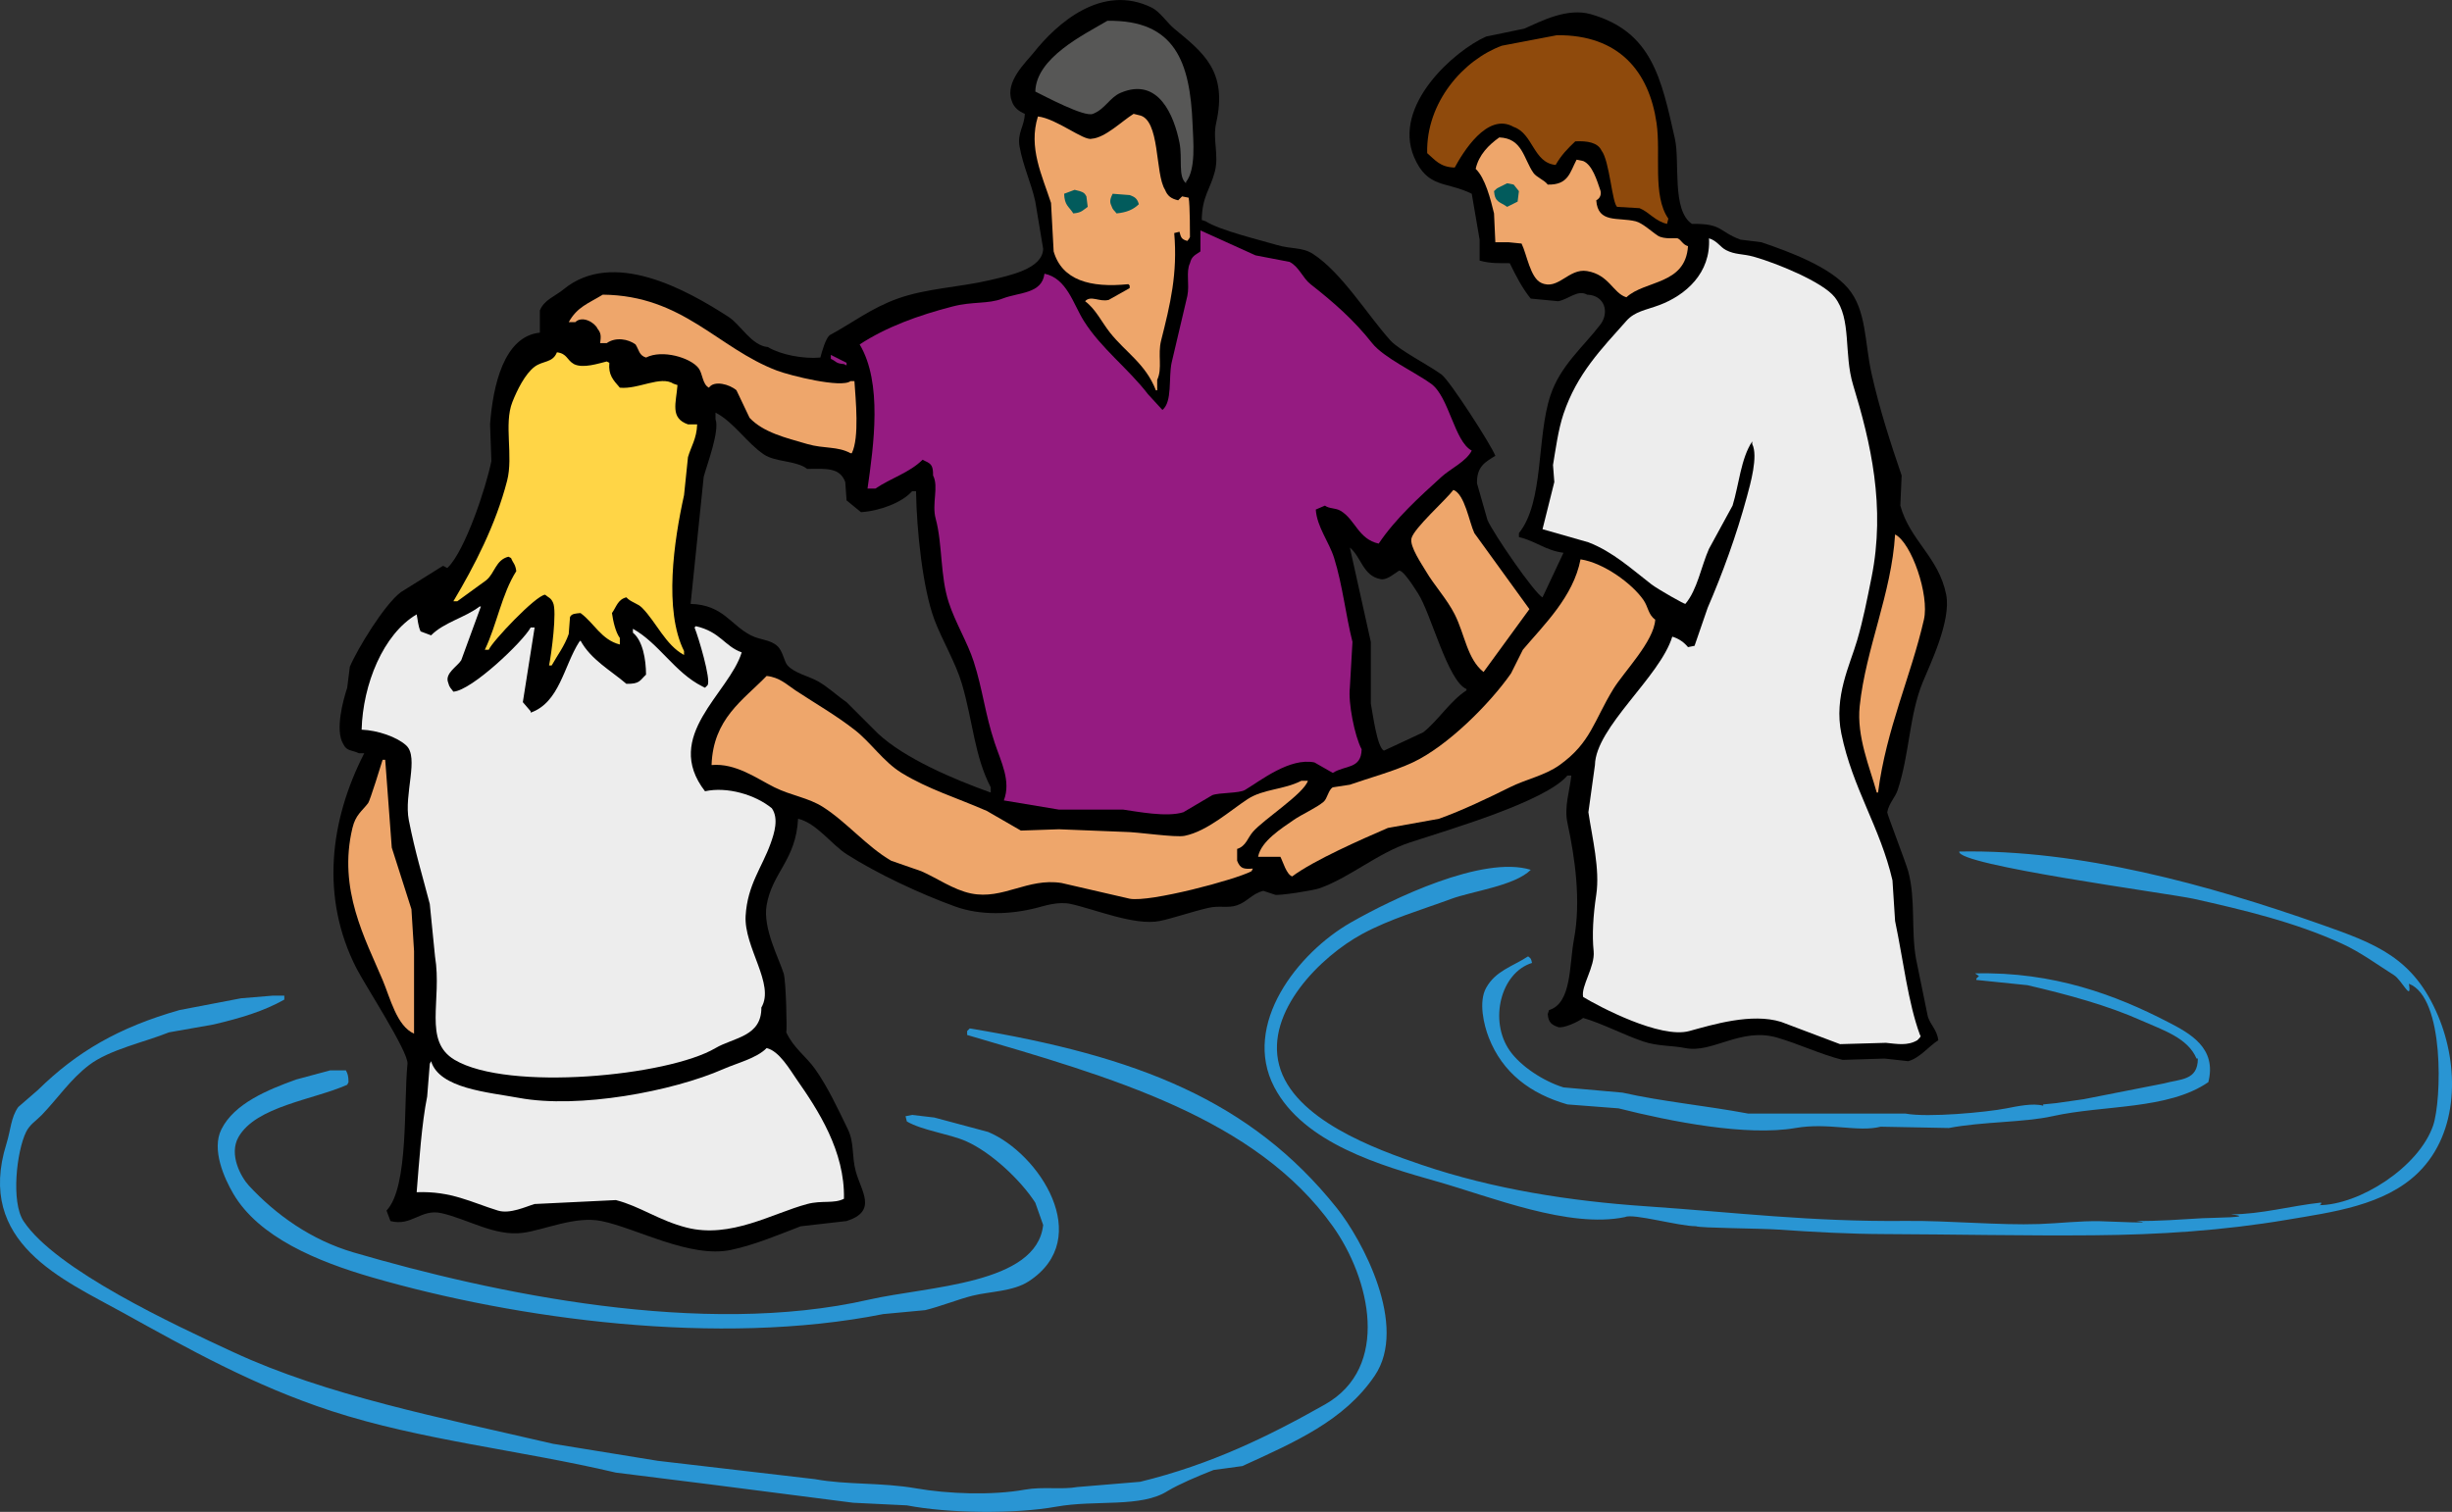
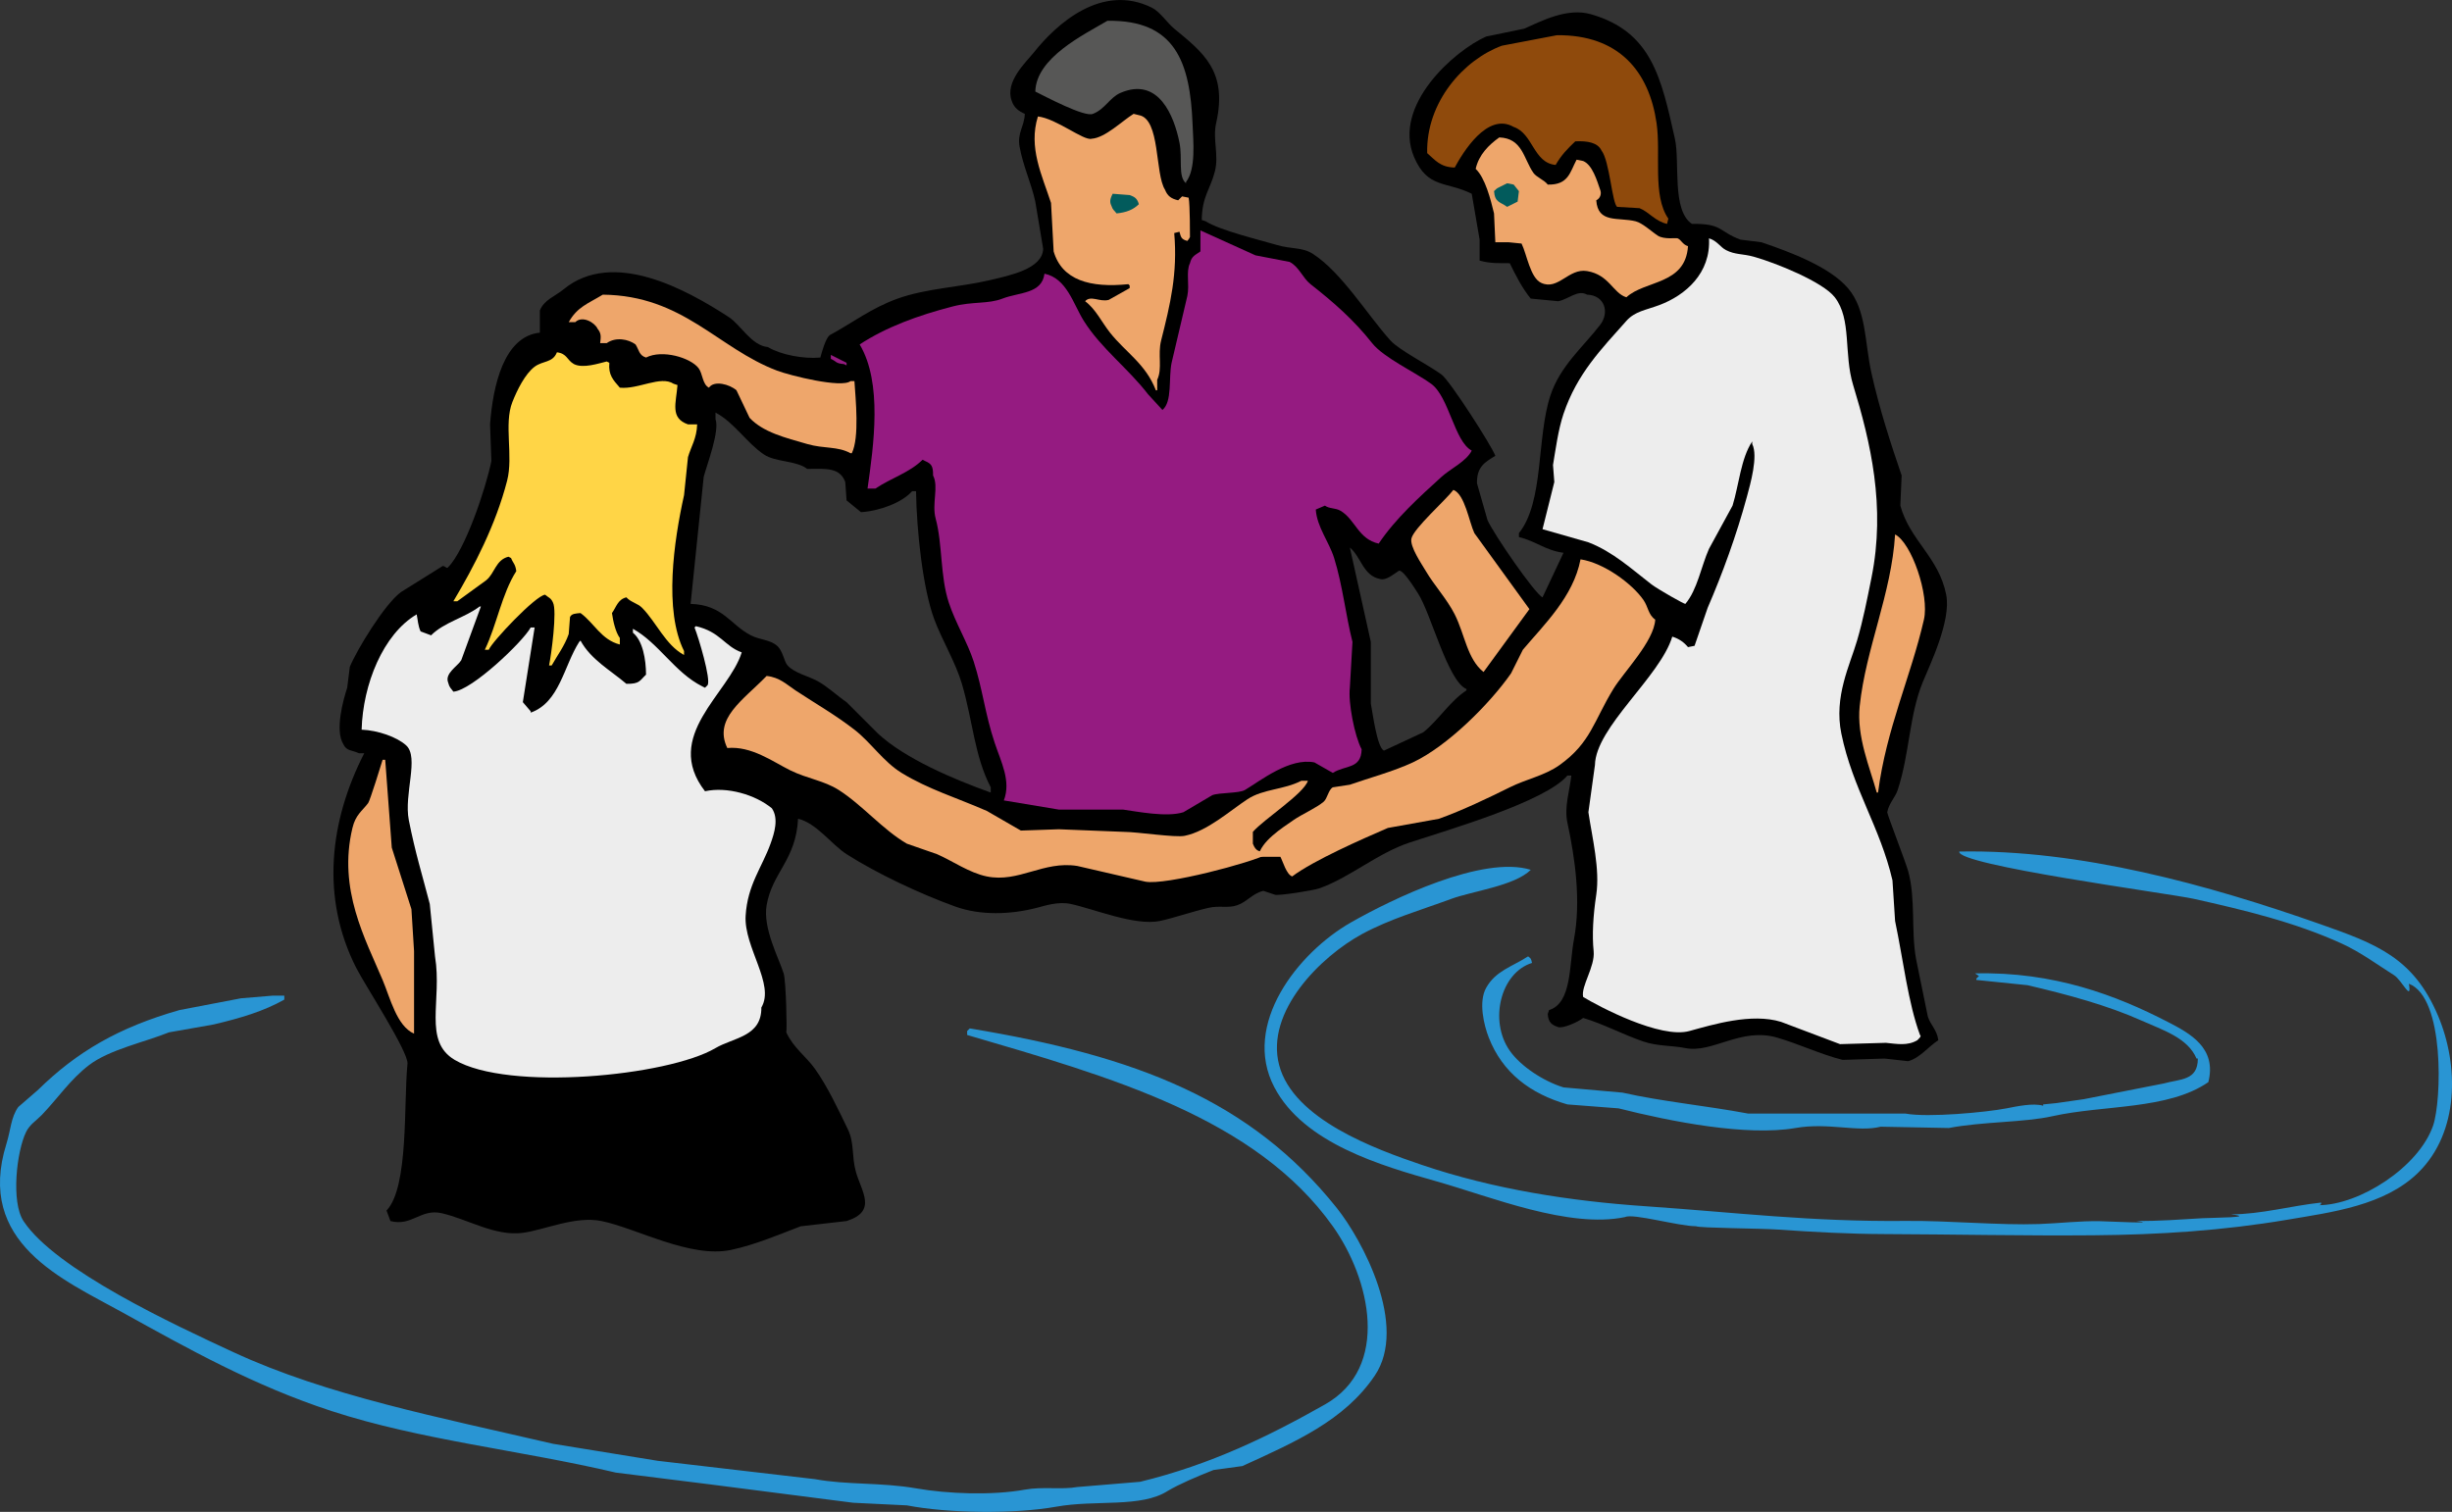
<svg xmlns="http://www.w3.org/2000/svg" version="1.1" id="Vrstva_1" x="0px" y="0px" viewBox="0 0 449 276.92" style="enable-background:new 0 0 449 276.92;" xml:space="preserve">
  <rect x="0" y="0" width="449" height="276.92" fill="#333333" stroke="none" />
  <style type="text/css">
	.st0{fill-rule:evenodd;clip-rule:evenodd;}
	.st1{fill-rule:evenodd;clip-rule:evenodd;fill:#575756;}
	.st2{fill-rule:evenodd;clip-rule:evenodd;fill:#8F4A0C;}
	.st3{fill-rule:evenodd;clip-rule:evenodd;fill:#EEA66B;}
	.st4{fill-rule:evenodd;clip-rule:evenodd;fill:#025B5C;}
	.st5{fill-rule:evenodd;clip-rule:evenodd;fill:#951B81;}
	.st6{fill-rule:evenodd;clip-rule:evenodd;fill:#EDEDED;}
	.st7{fill-rule:evenodd;clip-rule:evenodd;fill:#FFD546;}
	.st8{fill-rule:evenodd;clip-rule:evenodd;fill:#2995D3;}
	.st9{fill-rule:evenodd;clip-rule:evenodd;fill:#E40521;}
	.st10{fill-rule:evenodd;clip-rule:evenodd;fill:#FBBA3A;}
	.st11{fill-rule:evenodd;clip-rule:evenodd;fill:#C32E2A;}
	.st12{fill-rule:evenodd;clip-rule:evenodd;fill:#5EB131;}
	.st13{fill-rule:evenodd;clip-rule:evenodd;fill:#BDBCBC;}
	.st14{fill-rule:evenodd;clip-rule:evenodd;fill:#83684A;}
	.st15{fill-rule:evenodd;clip-rule:evenodd;fill:#004874;}
	.st16{fill-rule:evenodd;clip-rule:evenodd;fill:#005D95;}
	.st17{fill-rule:evenodd;clip-rule:evenodd;fill:#C42987;}
	.st18{fill-rule:evenodd;clip-rule:evenodd;fill:#AAAAA9;}
	.st19{fill-rule:evenodd;clip-rule:evenodd;fill:#85CEE4;}
	.st20{fill-rule:evenodd;clip-rule:evenodd;fill:#D4EDFC;}
	.st21{fill-rule:evenodd;clip-rule:evenodd;fill:#6A5B1D;}
	.st22{fill-rule:evenodd;clip-rule:evenodd;fill:#498B26;}
	.st23{fill-rule:evenodd;clip-rule:evenodd;fill:#5DB778;}
	.st24{fill-rule:evenodd;clip-rule:evenodd;fill:#3869B1;}
	.st25{fill-rule:evenodd;clip-rule:evenodd;fill:#A75511;}
	.st26{fill-rule:evenodd;clip-rule:evenodd;fill:#E3E89F;}
	.st27{fill-rule:evenodd;clip-rule:evenodd;fill:#E30919;}
	.st28{fill-rule:evenodd;clip-rule:evenodd;fill:#B6277D;}
</style>
  <g>
    <path class="st0" d="M350.86,175.65c-0.94-5.17-0.04-10.97-1.44-16.08c-0.45-1.63-3.89-10.52-3.84-10.8   c0.33-1.69,1.46-2.69,1.92-4.08c2.19-6.67,2.09-13.6,4.56-19.68c1.32-3.24,5.26-11.28,4.32-16.08c-1.36-6.9-6.62-9.88-8.4-16.32   c0.08-1.84,0.16-3.68,0.24-5.52c-2.02-5.91-4.06-12.18-5.52-18.72c-1.27-5.69-0.9-11.62-4.32-15.6c-3.37-3.92-10.54-6.6-15.84-8.4   c-1.28-0.16-2.56-0.32-3.84-0.48c-4.07-1.52-3.24-2.97-8.88-2.88c-3.74-2.49-2.17-11.37-3.12-15.6   c-2.5-11.13-4.23-19.59-15.36-22.8c-4.38-1.26-9.09,1.26-12.24,2.64c-2.32,0.48-4.64,0.96-6.96,1.44   c-5.77,2.54-17.23,12.61-13.2,22.08c2.47,5.81,5.94,4.4,10.56,6.72c0.48,2.8,0.96,5.6,1.44,8.4c0,1.28,0,2.56,0,3.84   c2.01,0.56,3.66,0.46,5.52,0.48c1.13,2.31,2.31,4.61,3.84,6.48c1.68,0.16,3.36,0.32,5.04,0.48c1.91-0.36,3.56-2.18,5.28-1.2   c3.21,0.1,4.16,3.22,2.4,5.52c-3.12,4.07-7.32,7.5-9.12,12.96c-2.55,7.72-1.14,19.44-5.76,25.2c0,0.24,0,0.48,0,0.72   c3.09,0.74,4.88,2.45,8.16,2.88c-1.28,2.72-2.56,5.44-3.84,8.16c-1.45-0.69-9.03-11.72-10.08-14.16c-0.64-2.24-1.28-4.48-1.92-6.72   c-0.07-3.11,1.55-3.92,3.36-5.04c-0.73-1.96-8.35-13.78-9.84-14.88c-2.22-1.65-7.76-4.47-9.36-6.24   c-4.25-4.72-8.89-12.4-14.16-15.84c-2.03-1.32-3.92-0.84-6.72-1.68c-2.77-0.83-10.35-2.64-12.96-4.32   c-0.24-0.08-0.48-0.16-0.72-0.24c0.06-4.35,1.57-5.62,2.4-8.88c0.78-3.04-0.44-5.88,0.24-8.88c2.16-9.54-2.44-12.94-7.68-17.28   c-1.25-1.03-2.63-3.12-4.08-3.84c-9.19-4.56-17.47,2.98-21.6,8.16c-1.45,1.82-5.37,5.39-4.08,8.88c0.38,1.23,1.26,1.92,2.4,2.4   c-0.08,2.3-1.41,3.48-0.96,6c0.66,3.65,2.14,6.67,2.88,10.08c0.48,2.88,0.96,5.76,1.44,8.64c-0.11,3.68-6.1,4.88-9.84,5.76   c-5.39,1.27-11.55,1.48-16.8,3.36c-4.81,1.72-8.4,4.52-12.48,6.72c-0.74,0.65-1.42,3.09-1.68,4.08c-3.13,0.28-7.27-0.51-9.6-1.92   c-3.01-0.26-4.99-4.09-7.2-5.52c-7.74-5.02-21.19-12.5-30.24-5.04c-1.53,1.26-3.5,1.87-4.32,3.84c0,1.36,0,2.72,0,4.08   c-6.61,0.67-8.6,9.76-9.12,16.8c0.08,2.24,0.16,4.48,0.24,6.72c-1.02,5.06-4.84,16.38-7.92,19.44c-0.25,0.33-0.37-0.1-0.96-0.24   c-2.56,1.6-5.12,3.2-7.68,4.8c-3.02,2.24-8.02,10.48-9.36,13.68c-0.16,1.28-0.32,2.56-0.48,3.84c-0.74,2.25-2.27,7.78-0.72,10.32   c0.65,1.35,1.53,1.04,2.88,1.68c0.32,0,0.64,0,0.96,0c-6.3,12.28-8.06,26.39-1.44,39.36c1.6,3.14,9.58,15.37,9.36,17.52   c-0.73,7.16,0.27,22.59-3.84,26.88c0.24,0.64,0.48,1.28,0.72,1.92c3.9,1.03,5.55-2.31,9.36-1.44c4.8,1.09,9.79,4.28,14.88,3.6   c3.99-0.53,9.57-3.14,14.4-2.16c6.41,1.3,16.23,6.88,23.76,5.28c4.35-0.92,8.87-2.85,12.72-4.32c2.8-0.32,5.6-0.64,8.4-0.96   c5.73-1.82,2.68-5.42,1.68-9.12c-0.76-2.8-0.23-5.18-1.44-7.68c-1.81-3.74-3.67-7.74-6-11.04c-1.68-2.37-3.89-3.77-5.28-6.72   c0.16-0.31-0.04-9.39-0.48-10.8c-0.88-2.79-3.84-8.27-3.12-12.48c1.03-6.03,5.37-8.24,5.76-15.84c3.33,0.75,6.16,4.74,8.88,6.48   c5.56,3.56,13.51,7.29,19.92,9.6c4.61,1.66,10.08,1.47,14.88,0.24c1.44-0.37,3.92-1.22,6.24-0.72c4.29,0.92,11.76,4.05,16.32,3.12   c2.38-0.49,5.79-1.68,8.88-2.4c2.04-0.48,3.56,0.11,5.28-0.48c1.88-0.65,2.73-2.13,4.8-2.64c0.72,0.24,1.44,0.48,2.16,0.72   c0.8,0.18,6.95-0.77,8.16-1.2c5.6-2,10.61-6.45,16.56-8.4c7.29-2.39,24.79-7.49,28.8-12.24c0.24,0,0.48,0,0.72,0   c-0.29,2.7-1.34,5.78-0.72,8.64c1.41,6.54,2.51,14.36,1.2,21.36c-0.89,4.75-0.38,11.68-4.56,12.96c-0.08,0.24-0.16,0.48-0.24,0.72   c0.1,1.56,0.75,2,1.92,2.4c0.91,0.28,3.69-0.96,4.56-1.68c3.52,1.02,7.42,3.1,11.04,4.32c2.6,0.88,5.18,0.7,7.68,1.2   c4.96,1,10.15-3.85,16.8-1.92c3.94,1.14,8.09,3.12,12,4.08c2.56-0.08,5.12-0.16,7.68-0.24c1.44,0.16,2.88,0.32,4.32,0.48   c2.11-0.56,3.78-2.74,5.52-3.84c-0.25-1.91-1.4-2.74-1.92-4.32C352.3,182.69,351.58,179.17,350.86,175.65z M181.42,145.17   c-6.77-2.43-15.68-6.2-20.64-10.8c-1.92-1.92-3.84-3.84-5.76-5.76c-1.78-1.22-3.46-2.84-5.28-3.84c-1.74-0.96-4.23-1.47-5.52-2.88   c-0.66-0.72-0.84-2.66-1.92-3.6c-1.34-1.17-3.07-1.04-4.8-1.92c-3.73-1.89-5.07-5.59-11.04-5.76c0.8-7.76,1.6-15.52,2.4-23.28   c0.66-2.42,2.95-8.42,2.16-10.56c0-0.4,0-0.8,0-1.2c3.37,1.75,5.74,5.58,8.88,7.68c2.12,1.42,5.93,1.08,7.92,2.64   c3.66-0.07,6-0.21,6.96,2.4c0.08,1.12,0.16,2.24,0.24,3.36c0.88,0.72,1.76,1.44,2.64,2.16c3.5-0.23,7.55-1.78,9.36-3.84   c0.24,0,0.48,0,0.72,0c0.11,7.27,1.24,17.85,3.36,23.52c1.39,3.72,3.89,7.85,5.04,11.76c2,6.78,2.3,13.26,5.28,18.96   C181.42,144.53,181.42,144.85,181.42,145.17z M268.54,126.45c-3.01,1.94-5.13,5.47-7.92,7.68c-2.4,1.12-4.8,2.24-7.2,3.36   c-1.26-0.6-2.03-6.71-2.4-8.64c0-3.76,0-7.52,0-11.28c-1.28-5.76-2.56-11.52-3.84-17.28c2.06,1.69,2.41,5.15,5.52,5.76   c1.12,0.33,2.4-0.84,3.36-1.44c0.64-0.71,3.13,3.36,3.6,4.08c2.36,3.61,5.45,16.1,8.88,17.52   C268.54,126.29,268.54,126.37,268.54,126.45z" />
    <path class="st1" d="M218.38,22.77c0.12,3.11,0.65,8.19-1.2,10.56c0,0.08,0,0.16,0,0.24c-1.51-1.23-0.62-4.53-1.2-7.44   c-0.98-4.88-3.81-12.12-10.8-9.12c-1.97,0.85-2.85,3-5.04,3.84c-1.51,0.69-8.86-3.25-10.56-4.08c0.16-6.21,8.86-10.4,13.2-12.96   C215.21,3.61,217.93,11.39,218.38,22.77z" />
    <path class="st2" d="M303.34,22.53c0.83,5.71-0.79,13.29,2.16,17.52c-0.08,0.32-0.16,0.64-0.24,0.96   c-2.23-0.51-3.24-2.16-5.04-2.88c-1.36-0.08-2.72-0.16-4.08-0.24c-0.93-0.55-1.39-8.42-2.88-10.32c-0.69-1.46-2.56-1.79-4.8-1.68   c-1.45,1.38-2.54,2.49-3.6,4.32c-4.09-0.38-4.1-5.73-7.68-6.96c-4.86-2.79-9.36,4.8-10.8,7.44c-2.69-0.07-3.58-1.39-5.04-2.64   c-0.22-9.36,6.68-17.11,13.68-19.68c3.36-0.64,6.72-1.28,10.08-1.92C296.43,6.34,301.97,13.07,303.34,22.53z" />
    <path class="st3" d="M208.54,21.09c3.97,0.67,2.91,10.71,4.8,13.68c0.45,1.13,1.12,1.62,2.4,1.92c0.24-0.24,0.48-0.48,0.72-0.72   c0.4,0.08,0.8,0.16,1.2,0.24c0.26,1.24,0.24,7.2,0.24,7.2c-0.23,0.48-0.22,0.36-0.48,0.72c-1.08-0.29-1.17-0.64-1.44-1.68   c-0.32,0.08-0.64,0.16-0.96,0.24c0.64,7.41-0.72,13.03-2.4,19.68c-0.66,2.63,0.28,5.1-0.72,7.2c0,0.64,0,1.28,0,1.92   c-0.08,0-0.16,0-0.24,0c-1.87-4.85-5.53-6.94-8.4-10.56c-1.55-1.96-2.58-4.27-4.56-5.76c1.05-1.15,2.63,0.19,4.32-0.24   c1.28-0.72,2.56-1.44,3.84-2.16c0-0.16,0-0.32,0-0.48c-0.08-0.08-0.16-0.16-0.24-0.24c-6.98,0.71-12.14-0.72-13.68-6   c-0.16-2.96-0.32-5.92-0.48-8.88c-1.63-5.02-4.19-10.15-2.4-15.84c3.42,0.4,8.39,4.51,9.84,4.08c2.49-0.17,5.58-3.26,7.68-4.56   C207.9,20.93,208.22,21.01,208.54,21.09z" />
    <path class="st3" d="M280.78,31.65c0.57,0.82,1.98,1.29,2.64,2.16c3.79,0.09,4.05-2.25,5.28-4.56c0.4,0.08,0.8,0.16,1.2,0.24   c1.69,0.69,2.54,3.6,3.12,5.28c0.27,0.64,0.07,1.53-0.72,1.92c0.3,4.28,3.98,3.05,7.2,3.84c1.27,0.31,3.03,1.97,4.08,2.64   c1.15,0.73,3.3,0.37,3.6,0.48c0.68,0.25,0.91,1.15,1.92,1.44c-0.47,7.13-7.87,6.2-11.28,9.36c-2.46-0.74-3.13-4.12-7.2-4.8   c-3.39-0.57-5.3,3.61-8.4,2.16c-2.01-0.91-2.63-5.24-3.6-7.2c-0.8-0.08-1.6-0.16-2.4-0.24c-0.8,0-1.6,0-2.4,0   c-0.08-1.76-0.16-3.52-0.24-5.28c-0.63-2.61-1.62-6.51-3.36-8.16c0.58-2.6,2.41-4.4,4.32-5.76   C278.79,25.33,278.98,29.04,280.78,31.65z" />
    <path class="st4" d="M275.98,33.57c0.4,0.08,0.8,0.16,1.2,0.24c0.32,0.4,0.64,0.8,0.96,1.2c-0.08,0.64-0.16,1.28-0.24,1.92   c-0.64,0.32-1.28,0.64-1.92,0.96c-1.25-0.93-2.24-0.75-2.4-2.88c0.43-0.37,0.35-0.44,0.96-0.72   C275.02,34.05,275.5,33.81,275.98,33.57z" />
-     <path class="st4" d="M196.78,34.77c0.32,0.08,0.64,0.16,0.96,0.24c0.74,0.27,0.84,0.32,1.2,0.96c0.08,0.64,0.16,1.28,0.24,1.92   c-0.91,0.63-1.12,1.07-2.64,1.2c-0.81-1.3-1.61-1.44-1.68-3.6C195.5,35.25,196.14,35.01,196.78,34.77z" />
    <path class="st4" d="M203.74,35.49c1.04,0.08,2.08,0.16,3.12,0.24c0.94,0.33,1.4,0.64,1.68,1.68c-1.01,0.98-2.24,1.5-4.08,1.68   c-0.45-0.61-0.68-0.58-0.96-1.44C203.08,36.83,203.43,36.17,203.74,35.49z" />
    <path class="st5" d="M229.9,46.77c2.08,0.4,4.16,0.8,6.24,1.2c1.71,0.85,2.42,2.97,3.84,4.08c4.25,3.33,7.94,6.57,11.28,10.8   c2.11,2.67,7.87,5.32,10.8,7.44c3.29,2.38,4.26,10.59,7.44,12.24c-1,2-3.9,3.32-5.52,4.8c-4.01,3.64-8.48,7.69-11.52,12.24   c-3.74-0.82-4.28-4.4-6.96-6c-0.96-0.58-2.08-0.35-2.88-0.96c-0.56,0.24-1.12,0.48-1.68,0.72c0.22,3.21,2.42,5.87,3.36,8.88   c1.56,5,2.12,10.46,3.36,15.36c-0.16,2.8-0.32,5.6-0.48,8.4c-0.33,2.66,0.86,8.84,2.16,11.28c-0.09,3.69-3.02,2.85-5.28,4.32   c-1.12-0.64-2.24-1.28-3.36-1.92c-4.54-0.92-9.81,3.3-12.72,5.04c-1.09,0.65-4.67,0.45-6,0.96c-1.76,1.04-3.52,2.08-5.28,3.12   c-3.08,0.98-8.59-0.15-11.04-0.48c-3.92,0-7.84,0-11.76,0c-3.36-0.56-6.72-1.12-10.08-1.68c1.36-3.55-0.51-7.03-1.68-10.56   c-1.77-5.32-2.18-9.72-3.84-14.88c-1.11-3.45-3.36-7.13-4.56-10.8c-1.6-4.87-1.13-10.68-2.4-15.36c-0.75-2.77,0.6-5.83-0.48-7.92   c0.02-1.72-0.3-2.14-1.44-2.64c-0.16-0.08-0.32-0.16-0.48-0.24c-2.41,2.38-5.74,3.33-8.64,5.28c-0.48,0-0.96,0-1.44,0   c1.13-7.94,2.76-19.37-1.44-26.4c4.8-3.16,10.7-5.33,17.04-6.96c3.68-0.95,6.48-0.41,9.12-1.44c3.06-1.19,7.21-0.83,7.68-4.56   c4.1,0.85,5.27,5.56,7.2,8.64c3.17,5.05,8.16,8.74,11.76,13.44c0.88,0.96,1.76,1.92,2.64,2.88c1.85-1.52,1.09-5.83,1.68-8.64   c0.96-4.08,1.92-8.16,2.88-12.24c0.44-2.13-0.29-4.42,0.48-6c0.34-1.36,0.98-1.47,1.92-2.16c0-1.28,0-2.56,0-3.84   C223.18,43.73,226.54,45.25,229.9,46.77z" />
    <path class="st6" d="M316.06,45.81c1.68,0.87,3.05,0.65,5.04,1.2c4,1.11,12.69,4.61,14.88,7.44c3.13,4.05,1.6,10.31,3.36,16.08   c3.19,10.47,5.99,22.23,3.36,35.28c-0.83,4.1-1.52,7.7-2.64,11.52c-1.32,4.52-4.27,10.26-2.88,17.04   c2.05,10.03,7.11,17.13,9.36,26.88c0.16,2.48,0.32,4.96,0.48,7.44c1.51,7.2,2.37,14.95,4.56,20.88c0.34,0.24-0.2,0.64-0.48,0.96   c-1.81,1.07-3.72,0.68-5.76,0.48c-2.8,0.08-5.6,0.16-8.4,0.24c-3.6-1.36-7.2-2.72-10.8-4.08c-5.41-1.67-12.49,0.5-16.8,1.68   c-5.3,1.46-16.54-4.48-19.44-6.24c-0.45-1.95,2.21-5.54,1.92-8.4c-0.3-2.9-0.1-6.49,0.48-10.32c0.7-4.67-0.74-10.43-1.44-15.12   c0.4-2.88,0.8-5.76,1.2-8.64c0.13-6.95,11.93-16.15,14.16-23.52c1.23,0.37,2.16,1.05,2.88,1.92c0.4-0.08,0.8-0.16,1.2-0.24   c0.8-2.32,1.6-4.64,2.4-6.96c2.68-6.2,5.25-13.19,7.2-20.4c0.59-2.19,2.09-7.4,0.96-9.6c0-0.16,0-0.32,0-0.48   c-2.09,3.13-2.43,7.98-3.6,11.76c-1.44,2.64-2.88,5.28-4.32,7.92c-1.44,3.26-2.13,7.49-4.32,10.08c-0.09,0.12-5-2.65-6.24-3.6   c-3.51-2.7-7-5.94-11.52-7.68c-2.8-0.8-5.6-1.6-8.4-2.4c0.72-2.88,1.44-5.76,2.16-8.64c-0.08-1.04-0.16-2.08-0.24-3.12   c0.45-2.68,0.95-6.48,1.92-9.36c2.49-7.38,6.92-11.86,11.52-17.04c1.55-1.74,3.53-1.96,6-2.88c4.86-1.81,9.49-5.89,9.12-12.24   C314.47,44.12,314.95,45.23,316.06,45.81z" />
    <path class="st3" d="M142.3,67.89c2.41,0.91,11.77,3.24,13.44,1.92c0.24,0,0.48,0,0.72,0c0.22,3.36,0.94,10.33-0.48,13.2   c-0.08,0-0.16,0-0.24,0c-2.4-1.31-4.8-0.78-7.92-1.68c-4.02-1.16-8.06-2.14-10.56-4.8c-0.8-1.68-1.6-3.36-2.4-5.04   c-1.24-1.1-4.11-1.88-5.04-0.48c-1.23-0.63-1.11-2.56-1.92-3.6c-1.48-1.9-6.62-3.44-9.6-1.92c-1.3-0.4-1.28-1.41-1.92-2.4   c-1.3-0.97-3.62-1.42-5.28-0.24c-0.4,0-0.8,0-1.2,0c0.15-1.21,0.21-1.8-0.48-2.64c-0.49-1.12-2.79-2.48-4.08-1.2   c-0.4,0-0.8,0-1.2,0c1.57-2.8,3.49-3.37,6.24-5.04C125.11,54.13,131.38,63.76,142.3,67.89z" />
    <path class="st7" d="M125.98,83.73c-0.24,2.32-0.48,4.64-0.72,6.96c-1.87,8.44-3.72,21.12,0,28.56c0,0.24,0,0.48,0,0.72   c-3.37-1.8-5.08-6.01-7.68-8.64c-0.81-0.82-2.11-1.04-2.88-1.92c-1.59,0.39-1.83,1.76-2.64,2.88c0.21,1.5,0.66,3.51,1.44,4.56   c0,0.4,0,0.8,0,1.2c-3.4-0.86-4.69-3.93-7.2-5.76c-0.94,0.09-1.6,0.09-1.92,0.72c-0.08,1.04-0.16,2.08-0.24,3.12   c-0.75,2.18-2.1,3.93-3.12,5.76c-0.16,0-0.32,0-0.48,0c0.42-1.99,1.49-10.01,0.72-11.52c-0.39-0.88-0.79-0.88-1.44-1.44   c-1.7,0.11-9.71,8.58-10.32,10.08c-0.24,0-0.48,0-0.72,0c2.18-4.52,3.1-10.23,5.76-14.4c-0.18-1.34-0.57-1.41-0.96-2.4   c-0.16-0.08-0.32-0.16-0.48-0.24c-2.35,0.59-2.48,3.03-4.08,4.32c-1.76,1.28-3.52,2.56-5.28,3.84c-0.24,0-0.48,0-0.72,0   c3.84-6.45,7.76-14.01,9.84-22.08c1.17-4.54-0.63-10.37,0.96-14.4c0.86-2.18,2.32-5.16,4.08-6.48c1.51-1.13,3.31-0.68,4.08-2.64   c1.88,0.23,1.79,1.41,3.12,2.16c1.67,0.85,4.52-0.13,6-0.48c0.16,0.08,0.32,0.16,0.48,0.24c-0.21,2.26,0.72,3.16,1.92,4.56   c3.38,0.35,7.46-2.27,9.84-0.72c0.24,0.08,0.48,0.16,0.72,0.24c-0.25,3.29-1.41,6.05,1.92,7.2c0.56,0,1.12,0,1.68,0   C127.58,80.33,126.53,81.81,125.98,83.73z" />
    <path class="st5" d="M155.02,66.45c0,0.16,0,0.32,0,0.48c-0.16-0.08-0.32-0.16-0.48-0.24c-1.56-0.12-1.35-0.5-2.4-0.96   c0-0.24,0-0.48,0-0.72C153.1,65.49,154.06,65.97,155.02,66.45z" />
    <path class="st3" d="M269.98,97.65c3.36,4.64,6.72,9.28,10.08,13.92c-2.8,3.84-5.6,7.68-8.4,11.52c-3-2.38-3.44-6.93-5.28-10.56   c-1.42-2.81-3.8-5.38-5.28-7.92c-0.67-1.15-3.01-4.51-2.64-6c0.46-1.88,6.3-7.04,7.68-8.88C268.25,90.55,269.02,95.62,269.98,97.65   z" />
    <path class="st3" d="M352.3,113.49c-2.4,10.5-6.88,19.93-8.4,31.68c-0.08,0-0.16,0-0.24,0c-1.26-4.6-3.71-10.22-3.12-15.84   c1.12-10.61,5.81-20.52,6.48-31.44C350.04,99.43,353.33,109,352.3,113.49z" />
    <path class="st3" d="M300.94,109.89c0.89,1.28,0.87,2.71,2.16,3.6c-0.21,3.96-5.76,9.58-7.68,12.72   c-3.59,5.87-4.12,9.83-9.84,13.92c-2.72,1.94-6.02,2.54-9.12,4.08c-3.86,1.92-8.69,4.23-12.96,5.76c-3.12,0.56-6.24,1.12-9.36,1.68   c-4.74,2.05-13.53,5.9-17.52,8.88c-1.06-0.37-1.68-2.7-2.16-3.6c-1.2,0-2.4,0-3.6,0c-0.16,0-0.32,0-0.48,0   c0.52-2.87,4.36-5.24,6.48-6.72c1.45-1.02,4.2-2.23,5.52-3.36c0.68-0.58,0.88-2.2,1.68-2.64c1.04-0.16,2.08-0.32,3.12-0.48   c3.47-1.22,7.99-2.43,11.52-4.08c6.35-2.97,14.12-10.75,18-16.32c0.72-1.44,1.44-2.88,2.16-4.32c3.83-4.54,9.26-9.72,10.56-16.56   C293.66,103.08,298.86,106.89,300.94,109.89z" />
    <path class="st6" d="M76.3,112.53c0.22,1.02,0.23,2.07,0.72,3.12c0.64,0.24,1.28,0.48,1.92,0.72c2.41-2.42,6.11-3.18,8.88-5.28   c0.08,0,0.16,0,0.24,0c-1.2,3.28-2.4,6.56-3.6,9.84c-0.66,1.1-3.06,2.41-2.4,4.08c0.25,0.98,0.5,1.01,0.96,1.68   c3.38-0.22,12.75-9.17,14.16-11.76c0.24,0,0.48,0,0.72,0c-0.72,4.56-1.44,9.12-2.16,13.68c0.48,0.56,0.96,1.12,1.44,1.68   c0,0.08,0,0.16,0,0.24c5.29-1.88,6.04-8.5,8.88-12.96c0.08-0.08,0.16-0.16,0.24-0.24c1.9,3.49,5.48,5.43,8.4,7.92   c2.48,0.04,2.43-0.59,3.6-1.68c-0.01-2.79-0.6-6.22-2.4-7.68c0-0.24,0-0.48,0-0.72c4.76,2.65,7.65,8.02,12.72,10.56   c0.16,0.08,0.32,0.16,0.48,0.24c0.16-0.16,0.32-0.32,0.48-0.48c0.63-1.06-1.65-8.7-2.4-10.56c0.08-0.08,0.16-0.16,0.24-0.24   c4.51,1.04,5.24,3.68,8.4,4.8c-2.3,7.53-14.57,15.3-6.72,25.44c4.03-0.89,9.22,0.62,12.24,3.12c1.29,1.86,0.47,4.52-0.24,6.48   c-1.57,4.37-4.22,7.53-4.56,13.2c-0.35,5.74,5.42,12.57,2.88,16.8c0.06,5.37-5.09,5.49-8.4,7.44c-8.75,5.16-38.01,7.95-47.76,2.16   c-5.84-3.47-2.26-10.83-3.6-18.96c-0.32-3.2-0.64-6.4-0.96-9.6c-1.4-5.41-2.64-9.29-3.84-15.36c-0.93-4.73,1.93-11.48-0.48-13.68   c-1.69-1.55-5.23-2.77-8.16-2.88C66.45,125.36,70.14,116.16,76.3,112.53z" />
    <circle class="st0" cx="77.26" cy="111.81" r="0.34" />
-     <path class="st3" d="M140.38,123.81c2.39,0.24,3.73,1.62,5.28,2.64c3.86,2.54,7.29,4.48,10.8,7.2c3.02,2.34,5.3,5.87,8.64,7.92   c4.9,3,10.15,4.57,15.6,6.96c2.08,1.2,4.16,2.4,6.24,3.6c2.32-0.08,4.64-0.16,6.96-0.24c4,0.16,8,0.32,12,0.48   c2.44,0.01,9.31,1.08,11.04,0.72c4.15-0.85,8.27-4.59,11.52-6.72c2.88-1.88,6.58-1.69,9.84-3.36c0.4,0,0.8,0,1.2,0   c-0.79,2.41-8.05,7.02-10.08,9.36c-0.97,1.12-1.26,2.63-2.88,3.12c0,0.72,0,1.44,0,2.16c0.57,1.48,1.23,1.56,2.88,1.44   c-0.08,0.16-0.16,0.32-0.24,0.48c-2.91,1.56-18.63,5.74-22.32,5.04c-4.16-0.96-8.32-1.92-12.48-2.88   c-6.22-0.98-10.7,3.12-16.56,1.92c-3.23-0.66-6.3-2.86-9.12-4.08c-1.84-0.64-3.68-1.28-5.52-1.92c-4.42-2.57-8.16-7.09-12.48-9.84   c-2.7-1.72-5.76-2.06-8.88-3.6c-3.23-1.6-7.08-4.48-11.52-4.08C130.59,131.62,136.06,128.27,140.38,123.81z" />
+     <path class="st3" d="M140.38,123.81c2.39,0.24,3.73,1.62,5.28,2.64c3.86,2.54,7.29,4.48,10.8,7.2c3.02,2.34,5.3,5.87,8.64,7.92   c4.9,3,10.15,4.57,15.6,6.96c2.08,1.2,4.16,2.4,6.24,3.6c2.32-0.08,4.64-0.16,6.96-0.24c4,0.16,8,0.32,12,0.48   c2.44,0.01,9.31,1.08,11.04,0.72c4.15-0.85,8.27-4.59,11.52-6.72c2.88-1.88,6.58-1.69,9.84-3.36c0.4,0,0.8,0,1.2,0   c-0.79,2.41-8.05,7.02-10.08,9.36c0,0.72,0,1.44,0,2.16c0.57,1.48,1.23,1.56,2.88,1.44   c-0.08,0.16-0.16,0.32-0.24,0.48c-2.91,1.56-18.63,5.74-22.32,5.04c-4.16-0.96-8.32-1.92-12.48-2.88   c-6.22-0.98-10.7,3.12-16.56,1.92c-3.23-0.66-6.3-2.86-9.12-4.08c-1.84-0.64-3.68-1.28-5.52-1.92c-4.42-2.57-8.16-7.09-12.48-9.84   c-2.7-1.72-5.76-2.06-8.88-3.6c-3.23-1.6-7.08-4.48-11.52-4.08C130.59,131.62,136.06,128.27,140.38,123.81z" />
    <path class="st3" d="M70.54,139.17c0.4,5.36,0.8,10.72,1.2,16.08c1.2,3.76,2.4,7.52,3.6,11.28c0.16,2.56,0.32,5.12,0.48,7.68   c0,5.04,0,10.08,0,15.12c-3.17-1.4-4.35-6.49-5.76-9.84c-3.13-7.44-8.23-16.59-5.52-27.84c0.58-2.41,1.7-3.02,2.88-4.56   c0.32-0.42,2.44-7.21,2.64-7.92C70.22,139.17,70.38,139.17,70.54,139.17z" />
    <path class="st8" d="M358.78,155.97c22.09-0.42,45.6,6.09,66.15,13.32c10.26,3.61,17.03,6.14,21.52,16.77   c3.84,9.08,3.88,21.3-3.58,28.67c-6.17,6.1-15.89,7.3-24.03,8.68c-11.8,2-23.52,2.75-35.49,2.85c-12.75,0.11-25.49-0.17-38.24-0.22   c-6.5-0.02-12.92-0.37-19.41-0.82c-3.37-0.24-14.45-0.27-15.15-0.62c-3.15,0-11.53-2.4-12.96-1.68   c-10.28,2.15-24.5-3.69-34.44-6.51c-10.26-2.91-24.43-6.99-29.81-17.29c-5.99-11.47,4.29-24.59,14.02-30.15   c7.59-4.33,24.19-12.36,32.95-9.65c-2.95,2.95-10.73,3.9-14.61,5.34c-5.44,2.01-11.11,3.63-16.24,6.4   c-7.66,4.15-17.79,14.24-15.23,24.02c2.6,9.95,17.63,15.41,26.17,18.3c13.13,4.45,27.13,6.62,40.93,7.56   c16.72,1.15,30.22,2.86,47.62,2.69c7.89-0.08,17.15,0.83,24.47,0.57c3.71-0.13,7.38-0.59,11.1-0.52c1.31,0.02,11.3,0.53,6.67-0.05   c4.12,0.06,8.08-0.27,12.17-0.5c1.59-0.09,10.18-0.13,5.11-0.7c5.61-0.01,11.02-1.57,16.56-2.16c0.07,0.3-0.09,0.46-0.48,0.48   c7.52,0,18.38-7,20.99-14.58c1.56-4.53,2.17-23.48-4.43-25.98c0.58,3.48-1.29-0.67-2.72-1.57c-3.21-2.02-6.1-4.2-9.6-5.8   c-8.58-3.92-17.93-6.14-27.09-8.19C396.95,163.6,358.16,158.44,358.78,155.97z" />
    <path class="st8" d="M279.82,175.17c0.55,0.45,0.5,0.33,0.72,1.2c-5.78,1.8-7.91,10.62-4.08,16.08c1.99,2.85,6.19,5.6,9.84,6.72   c3.6,0.32,7.2,0.64,10.8,0.96c7.41,1.66,15.11,2.36,23.04,3.84c9.6,0,19.2,0,28.8,0c4.09,0.76,14.73-0.23,18.48-0.96   c1.87-0.36,4.85-1.02,6.72-0.48c0-0.08,0-0.16,0-0.24c0.8-0.08,1.6-0.16,2.4-0.24c1.68-0.24,3.36-0.48,5.04-0.72   c4.88-0.96,9.76-1.92,14.64-2.88c3.05-0.84,6.25-0.51,6.24-4.56c-0.08,0-0.16,0-0.24,0c-1.61-3.83-6.27-5.25-10.08-6.96   c-6.11-2.74-13.4-4.74-20.88-6.48c-3.12-0.32-6.24-0.64-9.36-0.96c0-0.08,0-0.16,0-0.24c0.16-0.16,0.32-0.32,0.48-0.48   c-0.24-0.16-0.48-0.32-0.72-0.48c14.4-0.35,25.88,4.02,35.28,8.88c4.11,2.12,9.03,4.77,7.44,11.04c-7.4,5.1-19.12,4.14-28.56,6.24   c-5.19,1.16-12.73,0.97-18.96,2.16c-4.16-0.08-8.32-0.16-12.48-0.24c-4.12,1.06-9.58-0.81-15.6,0.24   c-8.92,1.55-22.77-1.17-32.4-3.6c-3.12-0.24-6.24-0.48-9.36-0.72c-6.83-1.96-11.89-5.82-14.4-12.24c-0.89-2.27-1.92-6.55-0.48-9.12   C273.88,177.82,276.84,177.09,279.82,175.17z" />
    <path class="st8" d="M49.9,182.37c0.72,0,1.44,0,2.16,0c0,0.24,0,0.48,0,0.72c-3.79,2.14-7.97,3.38-12.96,4.56   c-2.72,0.48-5.44,0.96-8.16,1.44c-4.49,1.81-10.91,3.15-14.64,6c-3.43,2.62-5.68,6.04-8.64,9.12c-1,1.04-2.2,1.73-2.88,3.12   C3.04,210.89,2,220.15,4.3,223.65c5.9,8.94,27.61,19,38.4,24c17.18,7.97,37.62,11.92,58.56,16.8c6.4,1.04,12.8,2.08,19.2,3.12   c9.6,1.12,19.2,2.24,28.8,3.36c5.75,1.07,12.09,0.57,18.48,1.68c5.76,1.01,13.87,1.33,19.92,0.24c3.27-0.59,6.77,0.03,9.6-0.48   c3.84-0.32,7.68-0.64,11.52-0.96c12.98-3.17,23.54-8.34,33.84-14.16c12.05-6.81,8.28-23.03,1.44-32.64   c-14.13-19.86-40.62-27.33-66.96-35.04c0-0.24,0-0.48,0-0.72c0.16-0.16,0.32-0.32,0.48-0.48c30.58,5.05,51.46,13.17,67.2,32.88   c4.68,5.86,13.13,21.59,6.96,30.72c-5.58,8.26-14.64,12.17-24.24,16.56c-1.76,0.24-3.52,0.48-5.28,0.72   c-3.04,1.2-6.24,2.56-8.4,3.84c-4.87,3.12-13.15,1.58-20.4,2.88c-7.76,1.39-19.83,1.21-27.36-0.24c-3.28-0.16-6.56-0.32-9.84-0.48   c-8.72-1.12-17.44-2.24-26.16-3.36c-5.76-0.72-11.52-1.44-17.28-2.16c-17.51-4.12-35.75-5.95-52.08-11.28   c-14.23-4.65-26.26-11.41-38.16-18c-11-6.09-27.04-12.77-21.36-30.96c0.79-2.53,0.81-4.82,2.16-6.72c1.2-1.04,2.4-2.08,3.6-3.12   c7.11-6.99,14.79-11.47,25.92-14.64c3.76-0.72,7.52-1.44,11.28-2.16C46.06,182.69,47.98,182.53,49.9,182.37z" />
-     <path class="st6" d="M78.22,200.85c0.16-2,0.32-4,0.48-6c0.08-0.16,0.16-0.32,0.24-0.48c1.52,5.03,10.47,5.68,16.08,6.72   c11,2.04,28.16-1.2,37.44-5.28c2.52-1.11,6.1-1.97,7.92-3.84c2.31,0.52,4.28,3.98,5.52,5.76c3.89,5.57,8.84,13.14,8.64,21.84   c-1.85,0.95-4.02,0.24-6.72,0.96c-6.39,1.71-14.02,6.37-22.08,4.32c-5.1-1.3-8.52-3.9-12.96-5.04c-4.96,0.24-9.92,0.48-14.88,0.72   c-1.59,0.46-4.49,1.88-6.72,1.2c-4.8-1.47-8.56-3.61-14.88-3.36C76.76,212.68,77.22,205.79,78.22,200.85z" />
-     <path class="st8" d="M60.46,196.05c0.96,0,1.92,0,2.88,0c0.34,0.65,0.46,1.01,0.48,2.16c-0.08,0.16-0.16,0.32-0.24,0.48   c-6.2,2.76-16.71,3.93-19.92,9.6c-1.8,3.18,0.47,7.31,1.92,8.88c4.9,5.29,11.36,9.95,19.2,12.24c25.58,7.48,63.84,15.6,94.32,8.64   c10.83-2.47,30.75-2.77,31.92-13.68c-0.48-1.36-0.96-2.72-1.44-4.08c-2.67-4.14-8.08-9.24-12.72-11.28   c-3.02-1.33-7.95-1.94-10.8-3.6c-0.08-0.32-0.16-0.64-0.24-0.96c0.4-0.08,0.8-0.16,1.2-0.24c1.36,0.16,2.72,0.32,4.08,0.48   c3.28,0.88,6.56,1.76,9.84,2.64c9.3,3.87,19.56,19.46,7.44,27.36c-2.86,1.87-7.1,1.84-10.32,2.64c-2.54,0.63-5.87,1.97-8.64,2.64   c-2.56,0.24-5.12,0.48-7.68,0.72c-30.16,6.01-67.27,0.91-93.6-6.72c-10.04-2.91-20.77-7.35-25.44-15.36   c-1.61-2.77-4.02-8.04-2.16-11.76c2.37-4.75,8.49-7.24,13.68-9.12C56.3,197.17,58.38,196.61,60.46,196.05z" />
    <path class="st0" d="M415.66,221.97c0.16,0.08,0.32,0.16,0.48,0.24C415.98,222.13,415.82,222.05,415.66,221.97z" />
-     <path class="st0" d="M408.22,222.93c-0.72-0.08-1.44-0.16-2.16-0.24C406.78,222.77,407.5,222.85,408.22,222.93z" />
    <path class="st0" d="M398.86,223.65c-0.8-0.08-1.6-0.16-2.4-0.24C397.26,223.49,398.06,223.57,398.86,223.65z" />
  </g>
</svg>